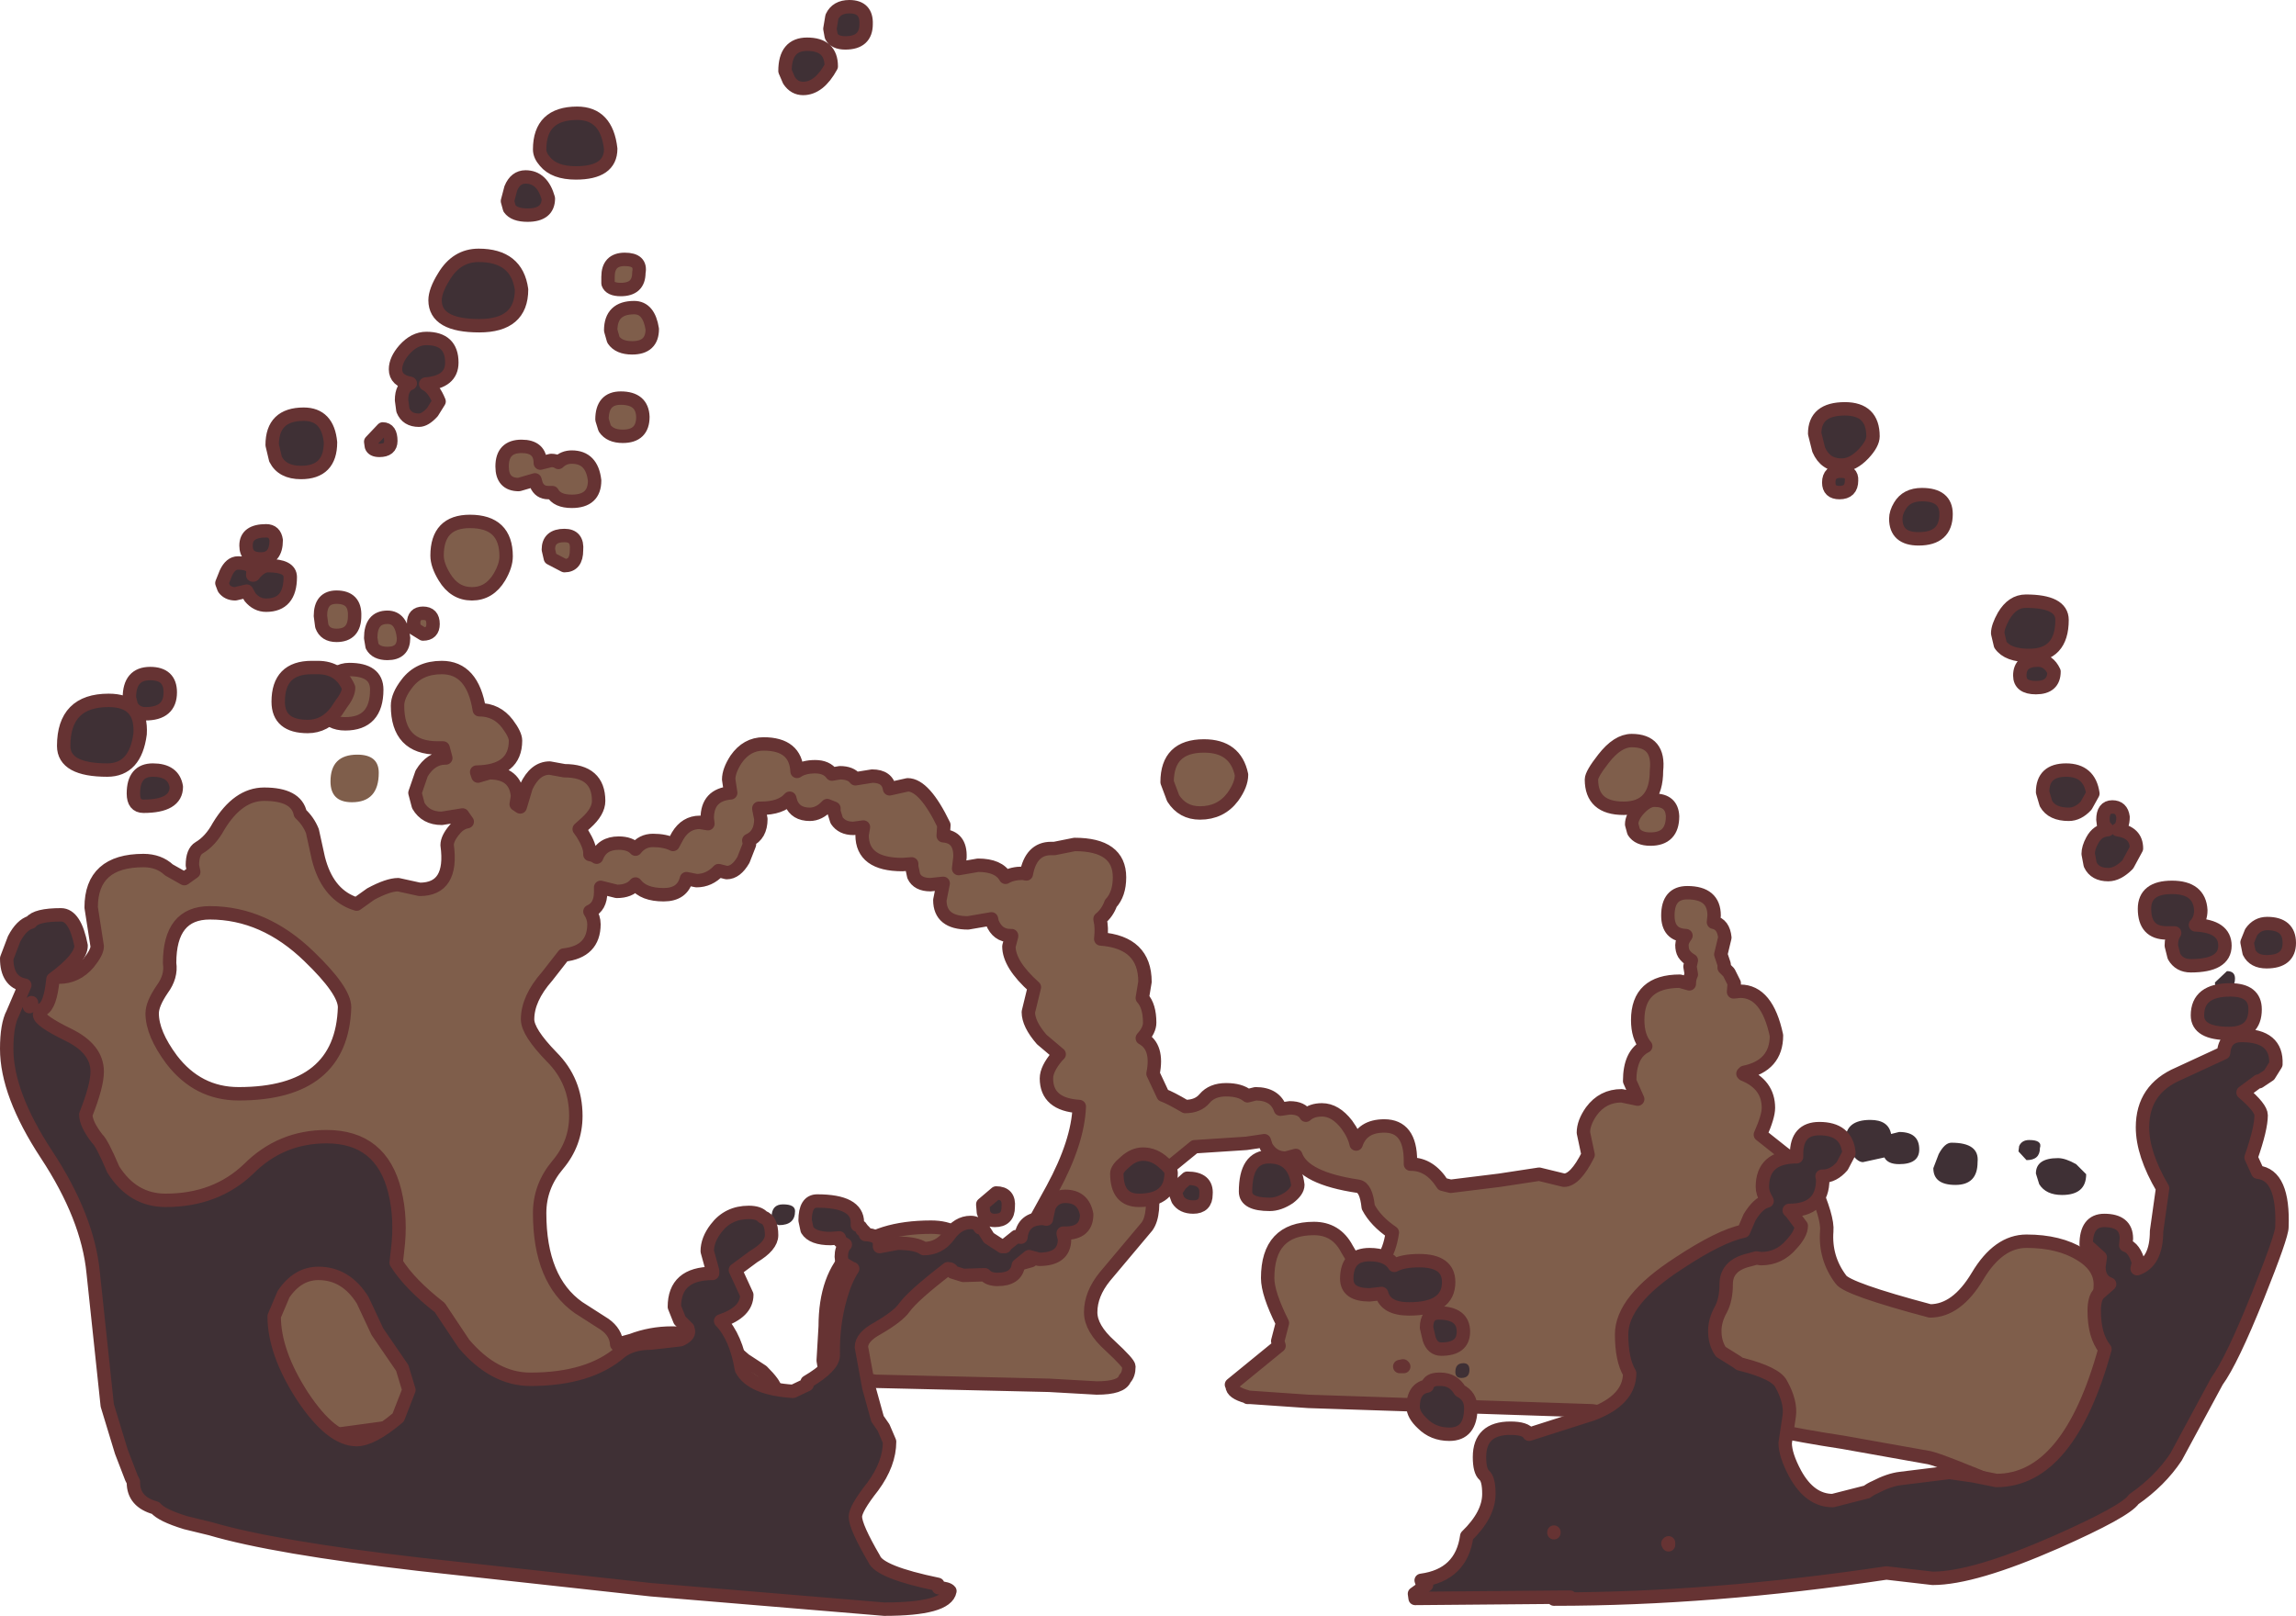
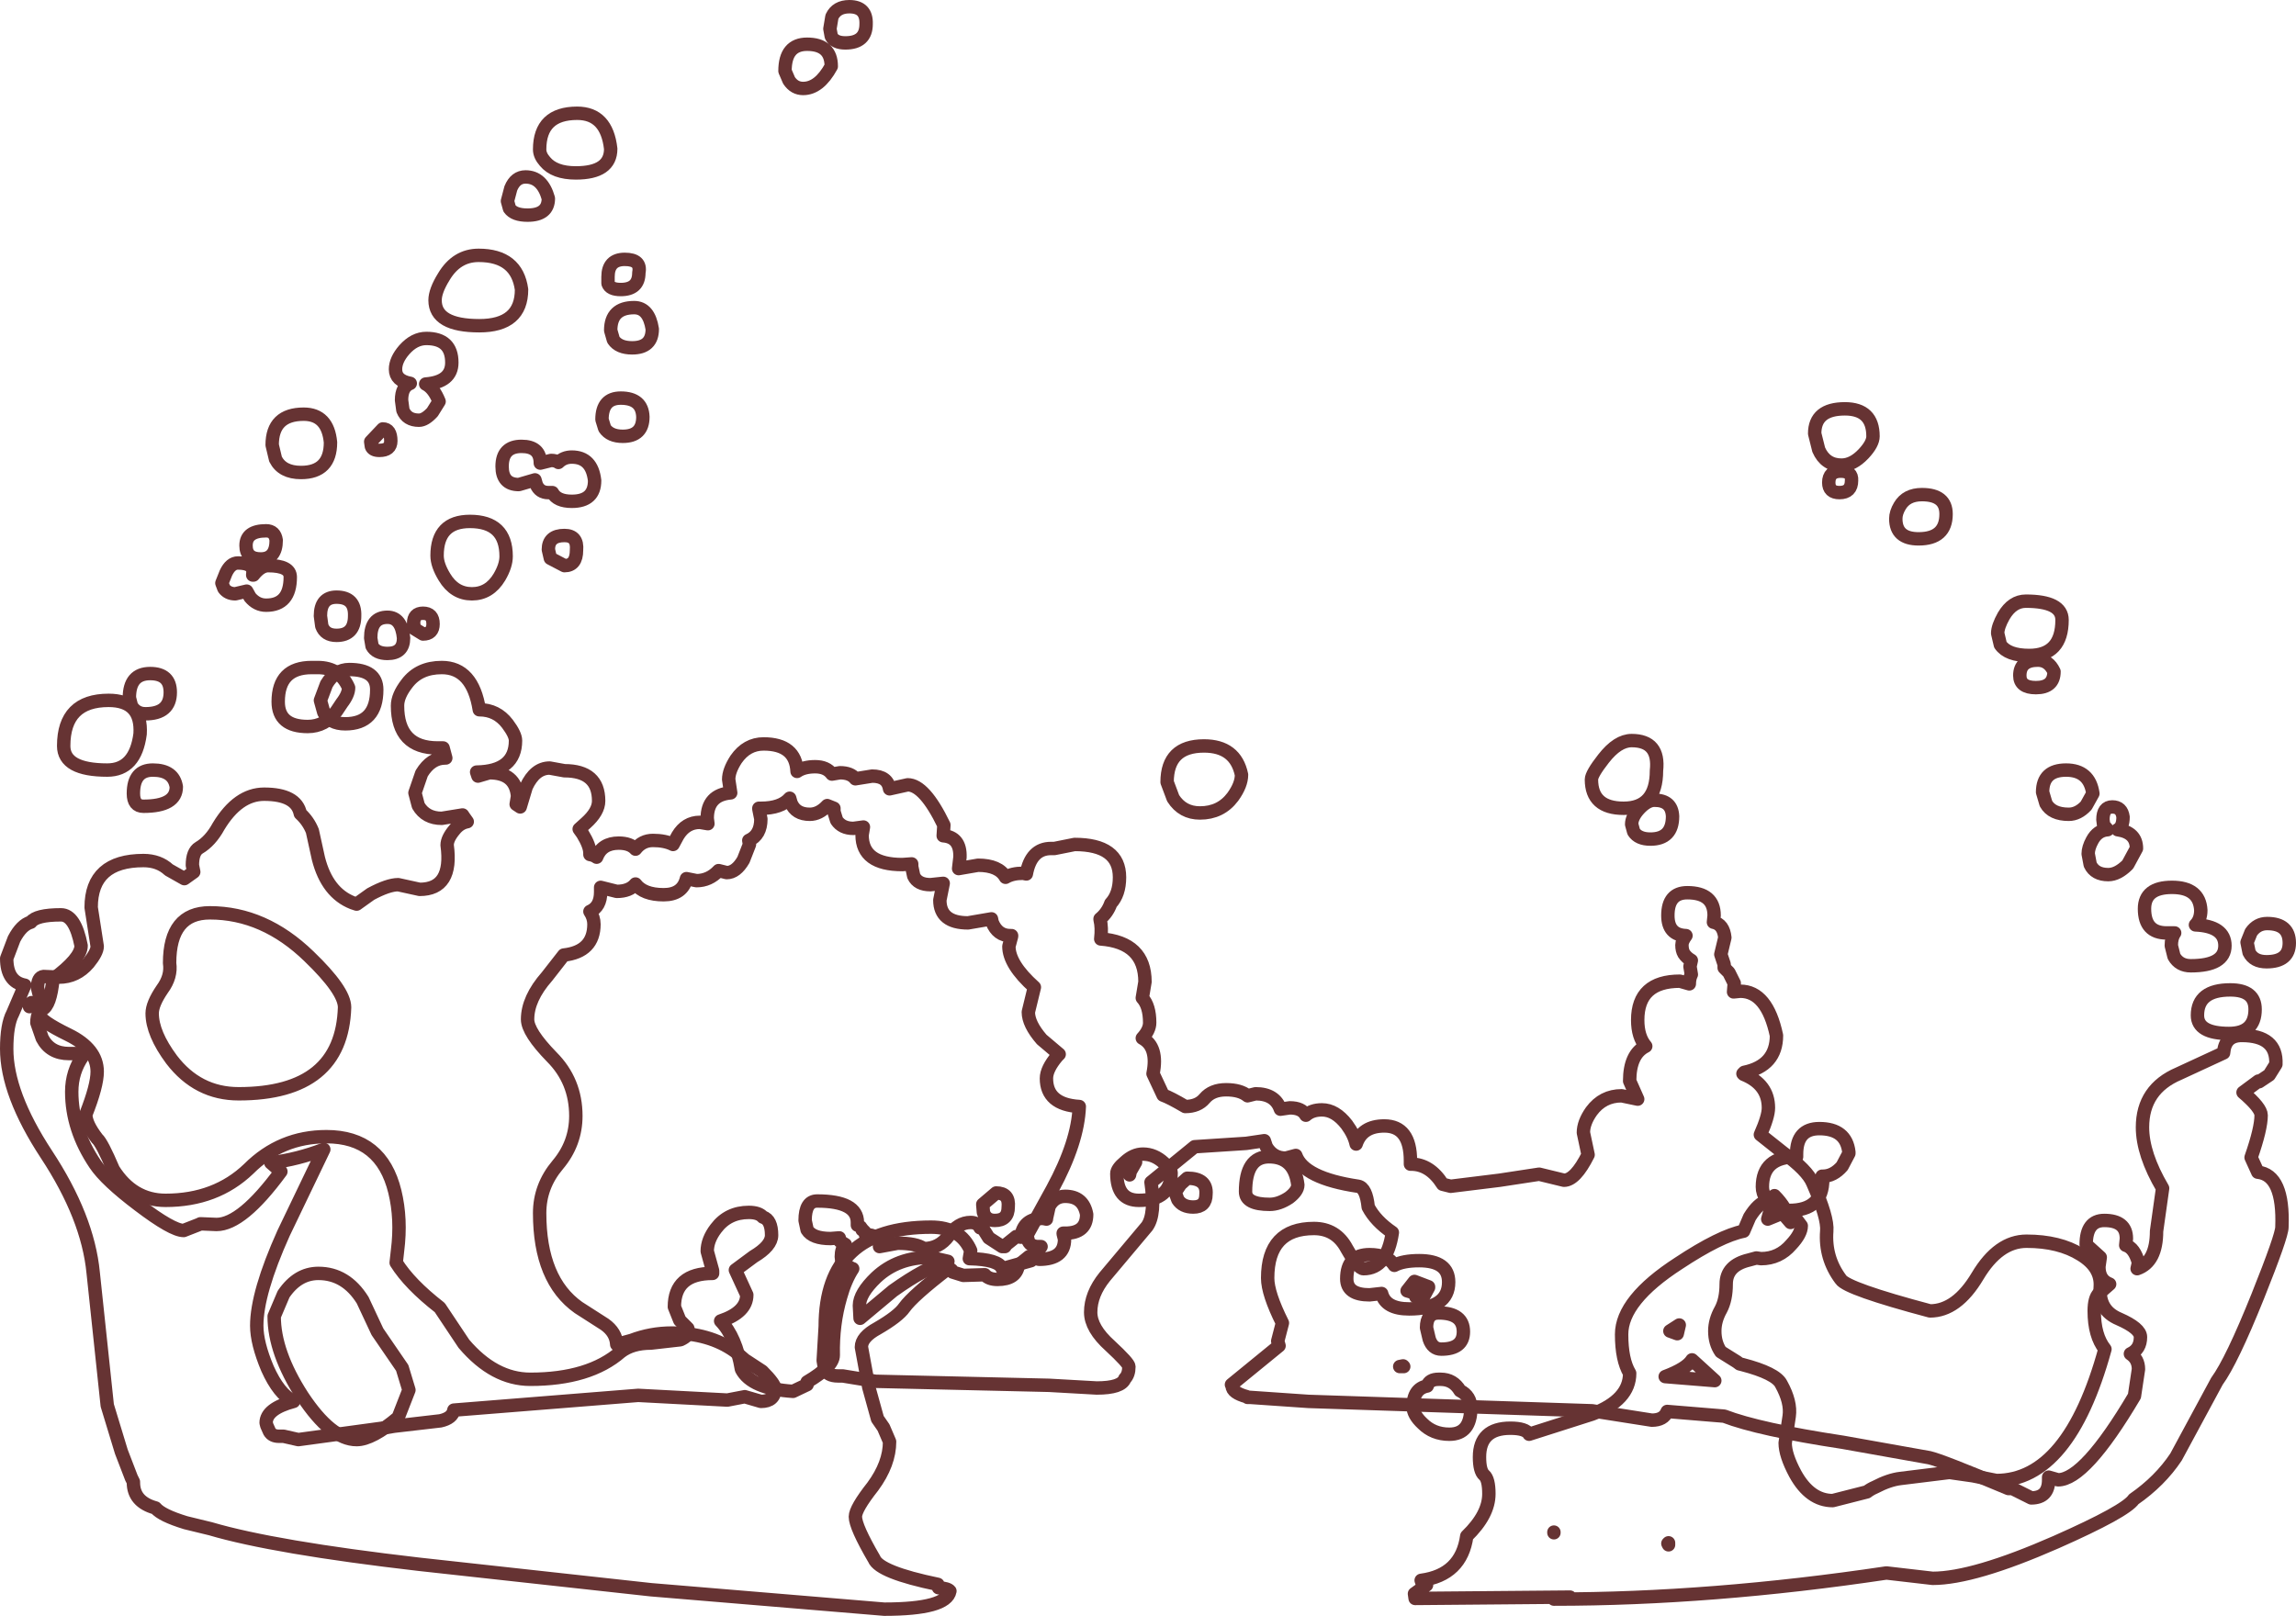
<svg xmlns="http://www.w3.org/2000/svg" height="120.55px" width="171.25px">
  <g transform="matrix(1.0, 0.0, 0.0, 1.0, 100.1, -7.2)">
-     <path d="M21.6 68.7 Q21.6 68.15 22.15 67.55 22.75 66.9 23.3 66.9 24.6 66.9 24.65 68.1 24.65 69.8 23.0 69.8 22.1 69.8 21.75 69.25 L21.6 68.7 M21.0 67.5 Q18.6 67.5 18.6 65.35 18.6 64.95 19.5 63.8 20.55 62.45 21.6 62.45 23.7 62.45 23.45 64.7 23.45 67.5 21.0 67.5 M3.15 91.2 Q5.1 91.2 5.1 93.8 L5.1 94.05 5.15 94.05 Q6.55 94.05 7.5 95.55 L8.1 95.7 11.75 95.25 14.7 94.8 16.55 95.25 Q17.4 95.25 18.35 93.35 L18.0 91.7 Q18.0 90.95 18.6 90.1 19.45 88.95 20.85 88.95 L22.05 89.2 21.45 87.85 Q21.45 85.85 22.65 85.25 22.05 84.55 22.05 83.3 22.05 80.4 25.2 80.4 L25.9 80.6 Q25.9 80.2 26.05 79.9 L25.95 79.3 26.05 78.85 Q25.7 78.65 25.5 78.35 25.35 78.1 25.35 77.7 25.35 77.4 25.65 77.0 24.3 76.95 24.3 75.5 24.3 73.8 25.75 73.8 27.75 73.8 27.75 75.5 L27.7 76.0 Q28.45 76.15 28.55 77.15 L28.25 78.4 28.5 79.15 28.5 79.4 28.85 79.75 29.25 80.55 29.2 81.2 29.7 81.15 Q31.7 81.15 32.4 84.45 32.4 86.7 30.0 87.2 L29.9 87.3 29.95 87.35 Q31.8 88.1 31.8 89.85 31.8 90.5 31.2 91.85 L32.9 93.2 Q34.7 94.5 35.1 95.45 36.25 98.05 36.15 99.05 36.0 101.05 37.2 102.65 37.65 103.35 43.85 105.0 45.85 105.0 47.4 102.4 48.95 99.8 51.05 99.8 53.5 99.8 55.1 100.8 56.65 101.75 56.55 103.2 56.4 104.95 57.95 105.6 59.55 106.3 59.55 106.95 59.55 107.85 58.8 108.2 59.4 108.6 59.4 109.35 L59.1 111.35 Q55.4 117.6 53.4 117.6 L52.7 117.4 52.7 117.6 Q52.7 118.95 51.4 118.95 L50.0 118.25 49.7 118.25 Q44.7 116.15 43.8 115.95 L37.35 114.8 Q31.1 113.85 28.5 112.85 L24.25 112.5 Q24.0 113.15 23.1 113.15 L18.65 112.45 -2.5 111.75 -6.85 111.45 -7.05 111.45 -7.1 111.4 Q-8.2 111.1 -8.2 110.6 L-8.25 110.5 -4.7 107.6 -4.8 107.25 -4.45 105.9 Q-5.55 103.7 -5.55 102.55 -5.55 98.85 -2.1 98.85 -0.45 98.85 0.35 100.35 1.2 101.85 1.6 101.85 3.35 101.85 3.75 99.15 2.5 98.3 1.95 97.25 1.8 95.8 1.2 95.7 -2.85 95.1 -3.45 93.4 L-4.2 93.6 Q-5.15 93.6 -5.65 92.75 L-5.8 92.3 -7.15 92.5 -11.0 92.75 -14.25 95.4 Q-13.9 97.8 -14.55 98.7 L-17.7 102.45 Q-18.75 103.75 -18.75 105.1 -18.75 106.3 -17.3 107.6 -15.9 108.9 -15.9 109.15 -15.9 109.75 -16.2 110.05 -16.45 110.75 -18.3 110.75 L-21.85 110.55 -34.8 110.25 -37.25 109.85 -37.6 109.85 Q-38.4 109.85 -38.6 109.3 L-38.7 108.7 -38.55 106.15 Q-38.55 98.75 -30.65 98.75 -28.45 98.75 -27.7 100.5 L-27.8 101.1 Q-25.6 101.15 -25.35 101.85 L-23.2 101.25 -22.45 100.2 -22.65 100.2 Q-23.2 100.2 -23.4 99.8 L-23.5 99.35 -21.6 95.9 Q-19.7 92.4 -19.6 89.75 -22.05 89.6 -22.05 87.65 -22.05 86.95 -21.25 86.0 L-21.1 85.85 -22.4 84.75 Q-23.4 83.6 -23.4 82.7 L-22.95 80.85 Q-24.85 79.15 -24.85 77.8 L-24.65 77.05 -24.65 77.0 -24.75 77.0 Q-25.7 77.0 -26.1 76.0 L-26.15 75.75 -27.9 76.05 Q-30.0 76.05 -30.0 74.35 L-29.75 73.1 -30.7 73.2 Q-31.65 73.2 -31.95 72.55 L-32.1 71.85 -32.1 71.65 -32.8 71.7 Q-35.8 71.7 -35.8 69.5 L-35.7 68.9 -36.45 69.0 Q-37.3 69.0 -37.7 68.4 L-37.9 67.75 -37.9 67.5 -38.4 67.3 Q-39.0 67.95 -39.7 67.95 -40.75 67.95 -41.1 67.1 L-41.2 66.75 Q-41.85 67.5 -43.35 67.5 L-43.5 67.5 -43.5 67.55 -43.35 68.3 Q-43.35 69.5 -44.25 69.9 L-44.2 70.2 -44.65 71.35 Q-45.2 72.3 -45.9 72.3 L-46.5 72.15 Q-47.2 72.9 -48.15 72.9 L-48.9 72.75 Q-49.2 73.95 -50.6 73.95 -52.1 73.95 -52.7 73.15 -53.15 73.7 -54.1 73.7 L-55.3 73.4 -55.3 73.75 Q-55.3 74.85 -56.1 75.2 -55.8 75.65 -55.8 76.15 -55.8 78.2 -58.05 78.45 L-59.3 80.05 Q-60.75 81.7 -60.75 83.25 -60.75 84.2 -58.95 86.05 -57.15 87.85 -57.15 90.45 -57.15 92.5 -58.5 94.1 -59.85 95.7 -59.85 97.7 -59.85 102.7 -56.95 104.75 L-55.0 106.0 Q-54.15 106.6 -54.1 107.5 L-53.0 107.2 Q-51.55 106.65 -50.0 106.65 -47.2 106.65 -45.3 108.0 L-44.55 108.65 -43.25 109.5 Q-42.3 110.45 -42.3 110.8 -42.3 111.75 -43.35 111.75 L-44.55 111.4 -45.85 111.65 -52.5 111.3 -66.25 112.4 Q-66.35 113.0 -67.25 113.2 L-70.7 113.6 -71.6 113.75 -77.85 114.6 -78.95 114.35 -79.3 114.35 Q-79.8 114.35 -80.0 114.0 L-80.2 113.55 -80.25 113.35 Q-80.25 112.3 -78.2 111.75 -79.3 111.2 -80.15 109.3 -80.95 107.4 -80.95 106.1 -80.95 103.65 -78.95 99.2 L-75.95 92.95 Q-77.9 93.7 -79.9 93.95 L-79.15 94.6 Q-82.05 98.55 -83.95 98.55 L-85.15 98.5 -85.25 98.55 -86.4 99.0 Q-87.25 99.0 -89.75 97.1 -92.2 95.25 -93.0 94.05 -94.75 91.45 -94.75 88.65 -94.75 87.15 -93.9 85.95 L-93.9 85.8 -94.95 85.8 Q-96.35 85.8 -96.95 84.65 L-97.35 83.5 Q-97.35 82.65 -96.65 81.85 L-97.15 81.5 -97.3 80.9 Q-97.3 80.1 -96.85 80.05 L-95.7 80.1 Q-94.4 80.1 -93.5 79.05 -92.85 78.25 -92.85 77.8 L-93.3 74.9 Q-93.3 71.4 -89.4 71.4 -88.25 71.4 -87.5 72.1 L-86.35 72.75 -85.65 72.25 -85.75 71.75 Q-85.75 70.75 -85.25 70.45 -84.4 69.95 -83.8 68.85 -82.35 66.45 -80.4 66.45 -78.0 66.45 -77.7 67.9 -77.1 68.45 -76.8 69.2 L-76.35 71.25 Q-75.7 73.8 -73.8 74.55 L-73.5 74.65 -72.45 73.9 Q-71.15 73.2 -70.4 73.2 L-68.8 73.55 Q-66.3 73.55 -66.75 70.25 -66.75 69.75 -66.2 69.1 -65.8 68.6 -65.25 68.5 L-65.5 68.15 -65.6 68.0 -67.15 68.25 Q-68.35 68.25 -68.9 67.3 L-69.15 66.35 -68.65 64.9 Q-67.95 63.75 -66.9 63.75 L-66.85 63.75 -67.05 63.0 -67.45 63.0 Q-70.45 63.0 -70.45 59.85 -70.45 59.1 -69.75 58.2 -68.85 57.0 -67.15 57.0 -64.85 57.0 -64.35 60.15 -63.05 60.15 -62.25 61.2 -61.65 62.0 -61.65 62.45 -61.65 64.75 -64.55 64.8 L-64.45 65.1 -63.6 64.85 Q-61.65 64.85 -61.5 66.6 L-61.6 67.2 -61.3 67.4 -60.85 65.9 Q-60.2 64.5 -59.1 64.5 L-58.0 64.7 Q-55.45 64.7 -55.45 66.95 -55.45 67.75 -56.4 68.6 L-56.9 69.05 -56.65 69.4 Q-56.1 70.3 -56.1 70.85 L-56.1 70.95 Q-55.8 71.0 -55.6 71.15 -55.2 70.1 -53.95 70.1 -53.1 70.1 -52.7 70.55 -52.2 69.9 -51.4 69.9 -50.5 69.9 -49.9 70.2 L-49.55 69.55 Q-48.95 68.55 -47.9 68.55 L-47.3 68.65 -47.35 68.25 Q-47.35 66.5 -45.6 66.35 L-45.75 65.35 Q-45.75 64.7 -45.2 63.85 -44.4 62.7 -43.15 62.7 -40.75 62.7 -40.65 64.75 -40.15 64.4 -39.3 64.4 -38.45 64.4 -38.05 64.95 L-37.45 64.85 Q-36.65 64.85 -36.3 65.3 L-35.05 65.1 Q-33.9 65.1 -33.75 66.05 L-32.4 65.75 Q-31.15 65.75 -29.7 68.75 L-29.75 69.55 Q-28.45 69.65 -28.5 71.15 L-28.6 72.0 -27.15 71.75 Q-25.6 71.75 -25.1 72.65 -24.6 72.35 -23.8 72.35 L-23.55 72.4 Q-23.2 70.5 -21.7 70.5 L-21.45 70.5 -19.95 70.2 Q-16.6 70.2 -16.6 72.65 -16.6 73.9 -17.25 74.6 -17.5 75.3 -18.05 75.75 L-18.05 75.8 Q-17.9 76.4 -18.0 77.25 -14.7 77.5 -14.7 80.45 L-14.9 81.65 Q-14.35 82.25 -14.35 83.5 -14.35 84.05 -14.9 84.65 -13.7 85.3 -14.1 87.3 L-13.35 88.9 Q-12.8 89.1 -11.7 89.75 -10.75 89.75 -10.25 89.15 -9.7 88.5 -8.65 88.5 -7.6 88.5 -7.05 88.95 L-6.45 88.8 Q-5.0 88.8 -4.6 89.95 L-3.9 89.85 Q-3.0 89.85 -2.7 90.4 -2.25 90.0 -1.5 90.0 -0.5 90.0 0.35 91.1 0.9 91.85 1.05 92.55 1.5 91.2 3.15 91.2 M31.75 98.15 L32.85 97.7 33.45 98.4 Q33.15 97.3 32.25 96.4 L31.75 98.15 M25.0 106.7 L25.15 106.05 24.45 106.5 25.0 106.7 M27.8 110.2 L26.1 108.65 Q25.7 109.3 24.1 109.9 L27.8 110.2 M6.45 103.2 L5.4 102.8 4.85 103.5 Q5.5 103.65 5.5 103.95 L6.1 103.9 6.45 103.25 6.45 103.2 M4.55 109.1 L4.3 109.15 4.6 109.15 4.55 109.1 M-65.05 46.1 Q-62.35 46.1 -62.35 48.7 -62.35 49.4 -62.85 50.25 -63.6 51.5 -64.9 51.5 -66.2 51.5 -66.95 50.25 -67.5 49.35 -67.5 48.65 -67.5 46.1 -65.05 46.1 M-61.2 40.5 Q-59.8 40.5 -59.8 41.75 L-59.0 41.55 Q-58.65 41.55 -58.45 41.7 -58.05 41.3 -57.45 41.3 -55.95 41.3 -55.75 43.05 -55.75 44.6 -57.45 44.6 -58.55 44.6 -58.9 43.95 L-59.2 43.95 Q-59.85 43.95 -60.1 43.35 L-60.2 43.0 -61.4 43.35 Q-62.65 43.35 -62.65 42.0 -62.65 40.5 -61.2 40.5 M-54.75 27.85 Q-54.75 26.55 -53.5 26.55 -52.25 26.55 -52.45 27.55 -52.45 28.8 -53.8 28.8 -54.6 28.8 -54.75 28.35 L-54.75 27.85 M-52.95 33.15 Q-53.95 33.15 -54.35 32.55 L-54.55 31.85 Q-54.55 30.15 -52.8 30.15 -51.7 30.15 -51.45 31.75 -51.45 33.15 -52.95 33.15 M-53.65 39.75 Q-54.6 39.75 -55.0 39.15 L-55.2 38.5 Q-55.2 36.9 -53.8 36.9 -52.2 36.9 -52.15 38.3 -52.15 39.75 -53.65 39.75 M-58.0 47.15 Q-57.0 47.15 -57.1 48.25 -57.1 49.4 -58.0 49.4 L-59.05 48.85 -59.2 48.2 Q-59.2 47.15 -58.0 47.15 M-68.55 54.5 L-69.2 54.1 -69.25 53.7 Q-69.25 52.95 -68.55 52.95 -67.8 52.95 -67.8 53.75 -67.8 54.5 -68.55 54.5 M-71.2 53.25 Q-70.15 53.25 -70.0 54.8 -70.0 55.95 -71.2 55.95 -72.05 55.95 -72.35 55.4 L-72.45 54.8 Q-72.45 53.25 -71.2 53.25 M-75.0 54.6 Q-75.85 54.6 -76.1 53.9 L-76.2 53.15 Q-76.2 51.75 -75.0 51.75 -73.6 51.75 -73.65 53.15 -73.65 54.6 -75.0 54.6 M-76.2 59.45 L-75.75 58.25 Q-75.1 57.15 -74.05 57.15 -72.0 57.15 -72.0 58.65 -72.0 61.2 -74.35 61.2 -75.5 61.2 -75.95 60.35 L-76.2 59.45 M-73.85 67.05 Q-75.45 67.05 -75.45 65.5 -75.45 63.5 -73.45 63.5 -71.85 63.5 -71.85 64.85 -71.85 67.05 -73.85 67.05 M-77.05 78.55 Q-80.4 75.3 -84.45 75.3 -87.45 75.3 -87.45 79.05 -87.3 80.05 -88.0 81.0 -88.75 82.1 -88.75 82.8 -88.75 84.3 -87.3 86.25 -85.35 88.8 -82.3 88.8 -74.6 88.8 -74.4 82.35 -74.4 81.1 -77.05 78.55 M-7.5 65.0 Q-7.5 65.75 -8.15 66.65 -9.05 67.85 -10.6 67.85 -11.9 67.85 -12.6 66.75 L-13.05 65.55 Q-13.05 62.85 -10.3 62.85 -7.95 62.85 -7.5 65.0 M-15.85 94.85 L-15.8 94.6 -15.4 93.9 -15.8 93.85 -16.35 94.45 Q-16.05 94.6 -15.85 94.85 M-34.75 102.5 Q-36.0 103.7 -36.0 104.6 L-35.95 105.55 -33.5 103.5 Q-31.05 101.75 -29.4 101.3 L-30.7 101.0 Q-33.15 101.0 -34.75 102.5" fill="#7f5e4b" fill-rule="evenodd" stroke="none" />
    <path d="M21.6 68.7 Q21.6 68.15 22.15 67.55 22.75 66.9 23.3 66.9 24.6 66.9 24.65 68.1 24.65 69.8 23.0 69.8 22.1 69.8 21.75 69.25 L21.6 68.7 M21.0 67.5 Q18.6 67.5 18.6 65.35 18.6 64.95 19.5 63.8 20.55 62.45 21.6 62.45 23.7 62.45 23.45 64.7 23.45 67.5 21.0 67.5 M3.15 91.2 Q5.1 91.2 5.1 93.8 L5.1 94.05 5.15 94.05 Q6.55 94.05 7.5 95.55 L8.1 95.7 11.75 95.25 14.7 94.8 16.55 95.25 Q17.4 95.25 18.35 93.35 L18.0 91.7 Q18.0 90.95 18.6 90.1 19.45 88.95 20.85 88.95 L22.05 89.2 21.45 87.85 Q21.45 85.85 22.65 85.25 22.05 84.55 22.05 83.3 22.05 80.4 25.2 80.4 L25.9 80.6 Q25.9 80.2 26.05 79.9 L25.95 79.3 26.05 78.85 Q25.7 78.65 25.5 78.35 25.35 78.1 25.35 77.7 25.35 77.4 25.65 77.0 24.3 76.95 24.3 75.5 24.3 73.8 25.75 73.8 27.75 73.8 27.75 75.5 L27.7 76.0 Q28.45 76.15 28.55 77.15 L28.25 78.4 28.5 79.15 28.5 79.4 28.85 79.75 29.25 80.55 29.2 81.2 29.7 81.15 Q31.7 81.15 32.4 84.45 32.4 86.7 30.0 87.2 L29.9 87.3 29.95 87.35 Q31.8 88.1 31.8 89.85 31.8 90.5 31.2 91.85 L32.9 93.2 Q34.7 94.5 35.1 95.45 36.25 98.05 36.15 99.05 36.0 101.05 37.2 102.65 37.65 103.35 43.85 105.0 45.85 105.0 47.4 102.4 48.95 99.8 51.05 99.8 53.5 99.8 55.1 100.8 56.65 101.75 56.55 103.2 56.4 104.95 57.95 105.6 59.55 106.3 59.55 106.95 59.55 107.85 58.8 108.2 59.4 108.6 59.4 109.35 L59.1 111.35 Q55.4 117.6 53.4 117.6 L52.7 117.4 52.7 117.6 Q52.7 118.95 51.4 118.95 L50.0 118.25 49.7 118.25 Q44.7 116.15 43.8 115.95 L37.35 114.8 Q31.1 113.85 28.5 112.85 L24.25 112.5 Q24.0 113.15 23.1 113.15 L18.65 112.45 -2.5 111.75 -6.85 111.45 -7.05 111.45 -7.1 111.4 Q-8.2 111.1 -8.2 110.6 L-8.25 110.5 -4.7 107.6 -4.8 107.25 -4.45 105.9 Q-5.55 103.7 -5.55 102.55 -5.55 98.85 -2.1 98.85 -0.45 98.85 0.35 100.35 1.2 101.85 1.6 101.85 3.35 101.85 3.75 99.15 2.5 98.3 1.95 97.25 1.8 95.8 1.2 95.7 -2.85 95.1 -3.45 93.4 L-4.2 93.6 Q-5.15 93.6 -5.65 92.75 L-5.8 92.3 -7.15 92.5 -11.0 92.75 -14.25 95.4 Q-13.9 97.8 -14.55 98.7 L-17.7 102.45 Q-18.75 103.75 -18.75 105.1 -18.75 106.3 -17.3 107.6 -15.9 108.9 -15.9 109.15 -15.9 109.75 -16.2 110.05 -16.45 110.75 -18.3 110.75 L-21.85 110.55 -34.8 110.25 -37.25 109.85 -37.6 109.85 Q-38.4 109.85 -38.6 109.3 L-38.7 108.7 -38.55 106.15 Q-38.55 98.75 -30.65 98.75 -28.45 98.75 -27.7 100.5 L-27.8 101.1 Q-25.6 101.15 -25.35 101.85 L-23.2 101.25 -22.45 100.2 -22.65 100.2 Q-23.2 100.2 -23.4 99.8 L-23.5 99.35 -21.6 95.9 Q-19.7 92.4 -19.6 89.75 -22.05 89.6 -22.05 87.65 -22.05 86.95 -21.25 86.0 L-21.1 85.85 -22.4 84.75 Q-23.4 83.6 -23.4 82.7 L-22.95 80.85 Q-24.85 79.15 -24.85 77.8 L-24.65 77.05 -24.65 77.0 -24.75 77.0 Q-25.7 77.0 -26.1 76.0 L-26.15 75.75 -27.9 76.05 Q-30.0 76.05 -30.0 74.35 L-29.75 73.1 -30.7 73.2 Q-31.65 73.2 -31.95 72.55 L-32.1 71.85 -32.1 71.65 -32.8 71.7 Q-35.8 71.7 -35.8 69.5 L-35.7 68.9 -36.45 69.0 Q-37.3 69.0 -37.7 68.4 L-37.9 67.75 -37.9 67.5 -38.4 67.3 Q-39.0 67.95 -39.7 67.95 -40.75 67.95 -41.1 67.1 L-41.2 66.75 Q-41.85 67.5 -43.35 67.5 L-43.5 67.5 -43.5 67.55 -43.35 68.3 Q-43.35 69.5 -44.25 69.9 L-44.2 70.2 -44.65 71.35 Q-45.2 72.3 -45.9 72.3 L-46.5 72.15 Q-47.2 72.9 -48.15 72.9 L-48.9 72.75 Q-49.2 73.95 -50.6 73.95 -52.1 73.95 -52.7 73.15 -53.15 73.7 -54.1 73.7 L-55.3 73.4 -55.3 73.75 Q-55.3 74.85 -56.1 75.2 -55.8 75.65 -55.8 76.15 -55.8 78.2 -58.05 78.45 L-59.3 80.05 Q-60.75 81.7 -60.75 83.25 -60.75 84.2 -58.95 86.05 -57.15 87.85 -57.15 90.45 -57.15 92.5 -58.5 94.1 -59.85 95.7 -59.85 97.7 -59.85 102.7 -56.95 104.75 L-55.0 106.0 Q-54.15 106.6 -54.1 107.5 L-53.0 107.2 Q-51.55 106.65 -50.0 106.65 -47.2 106.65 -45.3 108.0 L-44.55 108.65 -43.25 109.5 Q-42.3 110.45 -42.3 110.8 -42.3 111.75 -43.35 111.75 L-44.55 111.4 -45.85 111.65 -52.5 111.3 -66.25 112.4 Q-66.35 113.0 -67.25 113.2 L-70.7 113.6 -71.6 113.75 -77.85 114.6 -78.95 114.35 -79.3 114.35 Q-79.8 114.35 -80.0 114.0 L-80.2 113.55 -80.25 113.35 Q-80.25 112.3 -78.2 111.75 -79.3 111.2 -80.15 109.3 -80.95 107.4 -80.95 106.1 -80.95 103.65 -78.95 99.2 L-75.95 92.95 Q-77.9 93.7 -79.9 93.95 L-79.15 94.6 Q-82.05 98.55 -83.95 98.55 L-85.15 98.5 -85.25 98.55 -86.4 99.0 Q-87.25 99.0 -89.75 97.1 -92.2 95.25 -93.0 94.05 -94.75 91.45 -94.75 88.65 -94.75 87.15 -93.9 85.95 L-93.9 85.8 -94.95 85.8 Q-96.35 85.8 -96.95 84.65 L-97.35 83.5 Q-97.35 82.65 -96.65 81.85 L-97.15 81.5 -97.3 80.9 Q-97.3 80.1 -96.85 80.05 L-95.7 80.1 Q-94.4 80.1 -93.5 79.05 -92.85 78.25 -92.85 77.8 L-93.3 74.9 Q-93.3 71.4 -89.4 71.4 -88.25 71.4 -87.5 72.1 L-86.35 72.75 -85.65 72.25 -85.75 71.75 Q-85.75 70.75 -85.25 70.45 -84.4 69.95 -83.8 68.85 -82.35 66.45 -80.4 66.45 -78.0 66.45 -77.7 67.9 -77.1 68.45 -76.8 69.2 L-76.35 71.25 Q-75.7 73.8 -73.8 74.55 L-73.5 74.65 -72.45 73.9 Q-71.15 73.2 -70.4 73.2 L-68.8 73.55 Q-66.3 73.55 -66.75 70.25 -66.75 69.75 -66.2 69.1 -65.8 68.6 -65.25 68.5 L-65.5 68.15 -65.6 68.0 -67.15 68.25 Q-68.35 68.25 -68.9 67.3 L-69.15 66.35 -68.65 64.9 Q-67.95 63.75 -66.9 63.75 L-66.85 63.75 -67.05 63.0 -67.45 63.0 Q-70.45 63.0 -70.45 59.85 -70.45 59.1 -69.75 58.2 -68.85 57.0 -67.15 57.0 -64.85 57.0 -64.35 60.15 -63.05 60.15 -62.25 61.2 -61.65 62.0 -61.65 62.45 -61.65 64.75 -64.55 64.8 L-64.45 65.1 -63.6 64.85 Q-61.65 64.85 -61.5 66.6 L-61.6 67.2 -61.3 67.4 -60.85 65.9 Q-60.2 64.5 -59.1 64.5 L-58.0 64.7 Q-55.45 64.7 -55.45 66.95 -55.45 67.75 -56.4 68.6 L-56.9 69.05 -56.65 69.4 Q-56.1 70.3 -56.1 70.85 L-56.1 70.95 Q-55.8 71.0 -55.6 71.15 -55.2 70.1 -53.95 70.1 -53.1 70.1 -52.7 70.55 -52.2 69.9 -51.4 69.9 -50.5 69.9 -49.9 70.2 L-49.55 69.55 Q-48.95 68.55 -47.9 68.55 L-47.3 68.65 -47.35 68.25 Q-47.35 66.5 -45.6 66.35 L-45.75 65.35 Q-45.75 64.7 -45.2 63.85 -44.4 62.7 -43.15 62.7 -40.75 62.7 -40.65 64.75 -40.15 64.4 -39.3 64.4 -38.45 64.4 -38.05 64.95 L-37.45 64.85 Q-36.65 64.85 -36.3 65.3 L-35.05 65.1 Q-33.9 65.1 -33.75 66.05 L-32.4 65.75 Q-31.15 65.75 -29.7 68.75 L-29.75 69.55 Q-28.45 69.65 -28.5 71.15 L-28.6 72.0 -27.15 71.75 Q-25.6 71.75 -25.1 72.65 -24.6 72.35 -23.8 72.35 L-23.55 72.4 Q-23.2 70.5 -21.7 70.5 L-21.45 70.5 -19.95 70.2 Q-16.6 70.2 -16.6 72.65 -16.6 73.9 -17.25 74.6 -17.5 75.3 -18.05 75.75 L-18.05 75.8 Q-17.9 76.4 -18.0 77.25 -14.7 77.5 -14.7 80.45 L-14.9 81.65 Q-14.35 82.25 -14.35 83.5 -14.35 84.05 -14.9 84.65 -13.7 85.3 -14.1 87.3 L-13.35 88.9 Q-12.8 89.1 -11.7 89.75 -10.75 89.75 -10.25 89.15 -9.7 88.5 -8.65 88.5 -7.6 88.5 -7.05 88.95 L-6.45 88.8 Q-5.0 88.8 -4.6 89.95 L-3.9 89.85 Q-3.0 89.85 -2.7 90.4 -2.25 90.0 -1.5 90.0 -0.5 90.0 0.35 91.1 0.9 91.85 1.05 92.55 1.5 91.2 3.15 91.2 M31.75 98.15 L32.85 97.7 33.45 98.4 Q33.15 97.3 32.25 96.4 L31.75 98.15 M25.0 106.7 L25.15 106.05 24.45 106.5 25.0 106.7 M27.8 110.2 L26.1 108.65 Q25.7 109.3 24.1 109.9 L27.8 110.2 M6.45 103.2 L5.4 102.8 4.85 103.5 Q5.5 103.65 5.5 103.95 L6.1 103.9 6.45 103.25 6.45 103.2 M4.55 109.1 L4.3 109.15 4.6 109.15 4.55 109.1 M-65.05 46.1 Q-62.35 46.1 -62.35 48.7 -62.35 49.4 -62.85 50.25 -63.6 51.5 -64.9 51.5 -66.2 51.5 -66.95 50.25 -67.5 49.35 -67.5 48.65 -67.5 46.1 -65.05 46.1 M-61.2 40.5 Q-59.8 40.5 -59.8 41.75 L-59.0 41.55 Q-58.65 41.55 -58.45 41.7 -58.05 41.3 -57.45 41.3 -55.95 41.3 -55.75 43.05 -55.75 44.6 -57.45 44.6 -58.55 44.6 -58.9 43.95 L-59.2 43.95 Q-59.85 43.95 -60.1 43.35 L-60.2 43.0 -61.4 43.35 Q-62.65 43.35 -62.65 42.0 -62.65 40.5 -61.2 40.5 M-54.75 27.85 Q-54.75 26.55 -53.5 26.55 -52.25 26.55 -52.45 27.55 -52.45 28.8 -53.8 28.8 -54.6 28.8 -54.75 28.35 L-54.75 27.85 M-52.95 33.15 Q-53.95 33.15 -54.35 32.55 L-54.55 31.85 Q-54.55 30.15 -52.8 30.15 -51.7 30.15 -51.45 31.75 -51.45 33.15 -52.95 33.15 M-53.65 39.75 Q-54.6 39.75 -55.0 39.15 L-55.2 38.5 Q-55.2 36.9 -53.8 36.9 -52.2 36.9 -52.15 38.3 -52.15 39.75 -53.65 39.75 M-58.0 47.15 Q-57.0 47.15 -57.1 48.25 -57.1 49.4 -58.0 49.4 L-59.05 48.85 -59.2 48.2 Q-59.2 47.15 -58.0 47.15 M-68.55 54.5 L-69.2 54.1 -69.25 53.7 Q-69.25 52.95 -68.55 52.95 -67.8 52.95 -67.8 53.75 -67.8 54.5 -68.55 54.5 M-71.2 53.25 Q-70.15 53.25 -70.0 54.8 -70.0 55.95 -71.2 55.95 -72.05 55.95 -72.35 55.4 L-72.45 54.8 Q-72.45 53.25 -71.2 53.25 M-75.0 54.6 Q-75.85 54.6 -76.1 53.9 L-76.2 53.15 Q-76.2 51.75 -75.0 51.75 -73.6 51.75 -73.65 53.15 -73.65 54.6 -75.0 54.6 M-76.2 59.45 L-75.75 58.25 Q-75.1 57.15 -74.05 57.15 -72.0 57.15 -72.0 58.65 -72.0 61.2 -74.35 61.2 -75.5 61.2 -75.95 60.35 L-76.2 59.45 M-77.05 78.55 Q-80.4 75.3 -84.45 75.3 -87.45 75.3 -87.45 79.05 -87.3 80.05 -88.0 81.0 -88.75 82.1 -88.75 82.8 -88.75 84.3 -87.3 86.25 -85.35 88.8 -82.3 88.8 -74.6 88.8 -74.4 82.35 -74.4 81.1 -77.05 78.55 M-7.5 65.0 Q-7.5 65.75 -8.15 66.65 -9.05 67.85 -10.6 67.85 -11.9 67.85 -12.6 66.75 L-13.05 65.55 Q-13.05 62.85 -10.3 62.85 -7.95 62.85 -7.5 65.0 M-15.85 94.85 L-15.8 94.6 -15.4 93.9 -15.8 93.85 -16.35 94.45 Q-16.05 94.6 -15.85 94.85 M-34.75 102.5 Q-36.0 103.7 -36.0 104.6 L-35.95 105.55 -33.5 103.5 Q-31.05 101.75 -29.4 101.3 L-30.7 101.0 Q-33.15 101.0 -34.75 102.5" fill="none" stroke="#663333" stroke-linecap="round" stroke-linejoin="round" stroke-width="1.0" />
-     <path d="M45.05 45.55 Q45.05 47.4 43.0 47.4 41.3 47.4 41.3 45.9 41.3 45.45 41.6 44.95 42.1 44.1 43.25 44.1 45.05 44.1 45.05 45.55 M39.6 39.75 Q39.6 40.3 38.9 41.05 38.1 41.9 37.25 41.9 36.05 41.9 35.55 40.75 L35.25 39.55 Q35.25 37.7 37.5 37.7 39.6 37.7 39.6 39.75 M38.0 43.05 Q38.0 43.95 37.1 43.95 36.3 43.95 36.3 43.2 36.3 42.35 37.2 42.35 38.05 42.35 38.0 43.05 M39.4 90.75 Q40.75 90.75 40.95 91.8 L41.55 91.65 Q43.05 91.65 43.05 92.95 43.05 94.05 41.55 94.05 40.7 94.05 40.45 93.55 L38.85 93.9 Q38.4 93.9 37.9 93.1 L37.55 92.25 Q37.55 90.75 39.4 90.75 M33.9 93.3 Q33.9 91.4 35.6 91.4 37.6 91.4 37.8 93.15 L37.8 93.25 37.3 94.2 Q36.65 94.95 35.85 94.95 L35.8 94.95 35.85 95.2 Q35.85 97.5 33.35 97.5 L33.5 97.65 34.25 98.65 Q34.25 99.25 33.5 100.05 32.6 101.1 31.25 101.1 L30.9 101.05 30.35 101.2 Q28.65 101.6 28.65 103.0 28.65 104.15 28.25 104.9 27.8 105.7 27.8 106.5 27.8 107.4 28.25 108.05 L29.45 108.8 29.65 108.95 29.85 109.0 Q32.35 109.65 32.75 110.45 33.5 111.8 33.35 112.85 L33.05 114.85 Q33.05 115.75 33.8 117.15 34.9 119.15 36.6 119.15 L39.15 118.5 Q39.4 118.3 39.75 118.15 40.8 117.6 41.65 117.5 L45.3 117.05 47.05 117.3 48.8 117.65 Q54.2 117.65 56.9 107.85 56.1 106.85 56.1 105.0 56.1 104.05 56.45 103.7 L57.25 103.0 Q56.45 102.7 56.45 101.7 L56.55 101.0 55.5 100.05 Q55.5 98.25 56.85 98.25 58.5 98.25 58.5 99.6 L58.45 100.1 Q59.1 100.3 59.4 101.4 L59.3 101.85 Q60.75 101.35 60.75 99.05 L61.2 95.85 Q59.7 93.3 59.7 91.3 59.7 88.45 62.4 87.3 L65.75 85.75 Q65.85 84.45 67.1 84.45 69.75 84.45 69.65 86.6 L69.15 87.4 68.4 87.9 68.35 87.85 67.2 88.7 Q68.55 89.85 68.55 90.4 68.55 91.4 67.8 93.55 L68.3 94.65 Q70.25 94.85 70.1 98.75 70.1 99.4 68.3 103.9 66.35 108.75 65.25 110.25 L62.2 115.9 Q61.0 117.7 59.05 119.05 58.45 119.95 53.25 122.25 47.1 124.95 44.05 124.95 L40.6 124.55 Q27.55 126.5 15.8 126.5 L17.0 126.35 5.45 126.45 5.4 126.1 6.3 125.45 6.0 125.4 5.9 125.1 Q8.9 124.7 9.3 121.8 10.95 120.2 10.95 118.65 10.95 117.55 10.6 117.25 10.25 116.95 10.25 115.9 10.25 113.75 12.55 113.75 13.7 113.75 13.95 114.2 L18.65 112.7 Q21.45 111.65 21.45 109.65 20.85 108.65 20.85 106.75 20.85 104.2 25.1 101.45 28.2 99.4 29.95 99.05 L30.4 98.0 Q31.05 96.95 31.7 96.8 L31.65 96.7 Q31.35 96.2 31.35 95.75 31.35 93.5 33.9 93.5 L33.9 93.3 M53.7 53.45 Q53.7 56.1 51.25 56.1 49.65 56.1 49.1 55.3 L48.9 54.45 Q48.9 53.95 49.35 53.15 50.0 52.05 51.0 52.05 53.7 52.05 53.7 53.45 M53.1 57.3 Q53.1 58.5 51.75 58.5 50.55 58.5 50.55 57.6 50.55 56.45 51.9 56.45 52.7 56.45 53.1 57.3 M52.25 66.3 Q52.25 64.65 54.0 64.65 55.75 64.65 56.0 66.4 L55.5 67.3 Q54.9 67.95 54.2 67.95 52.95 67.95 52.5 67.15 L52.25 66.3 M56.75 68.35 Q56.75 67.4 57.45 67.4 58.15 67.4 58.25 68.15 58.25 68.9 57.85 69.1 59.25 69.3 59.25 70.5 L58.6 71.7 Q57.85 72.45 57.15 72.45 56.15 72.45 55.8 71.7 L55.65 70.9 Q55.65 70.45 55.95 69.9 56.35 69.15 57.1 69.1 L56.8 68.75 56.75 68.35 M44.5 93.3 Q44.95 92.45 45.45 92.45 47.55 92.45 47.4 93.9 47.4 95.6 45.75 95.6 44.1 95.6 44.1 94.35 L44.5 93.3 M50.5 92.7 Q50.7 92.25 51.25 92.25 52.25 92.25 52.05 92.85 52.05 93.75 51.05 93.75 L50.45 93.1 50.5 92.7 M54.75 94.05 L55.5 94.8 Q55.5 96.35 53.7 96.35 52.5 96.35 52.0 95.55 L51.75 94.75 Q51.75 93.6 53.4 93.6 53.95 93.6 54.75 94.05 M67.65 78.25 L67.5 77.5 67.8 76.75 Q68.25 76.1 69.0 76.1 70.65 76.1 70.65 77.55 70.65 78.95 68.95 78.95 68.0 78.95 67.65 78.25 M66.6 80.2 Q66.6 81.05 65.7 81.05 L65.15 80.9 65.1 80.5 66.0 79.65 Q66.6 79.65 66.6 80.2 M63.65 76.2 Q65.85 76.3 65.85 77.75 65.85 79.25 63.3 79.25 62.45 79.25 62.05 78.55 L61.85 77.75 Q61.85 77.15 62.1 76.8 L61.5 76.8 Q59.85 76.8 59.85 75.0 59.85 73.4 61.9 73.4 63.95 73.4 64.05 75.1 64.05 75.8 63.65 76.2 M66.15 84.3 Q63.8 84.3 63.8 82.95 63.8 81.05 66.25 81.05 68.1 81.05 68.1 82.5 68.1 84.3 66.15 84.3 M24.3 122.35 L24.35 122.45 24.35 122.3 24.3 122.35 M7.95 102.85 Q7.95 104.85 5.0 104.85 3.25 104.85 2.95 103.7 L2.05 103.8 Q0.35 103.8 0.35 102.6 0.35 100.8 2.05 100.8 3.4 100.8 3.9 101.6 4.55 101.25 5.75 101.25 7.95 101.25 7.95 102.85 M6.5 107.1 L6.3 106.25 Q6.3 105.15 7.2 105.15 9.05 105.15 9.05 106.55 9.05 107.85 7.4 107.85 6.75 107.85 6.5 107.1 M7.2 110.1 L7.3 110.1 7.35 110.1 Q8.3 110.1 8.8 110.95 9.6 111.35 9.6 112.25 9.6 114.2 8.0 114.2 6.8 114.2 6.0 113.4 5.3 112.75 5.3 112.15 5.3 110.8 6.35 110.6 6.5 110.1 7.2 110.1 M9.5 109.4 Q9.5 110.0 8.9 110.0 8.45 110.0 8.45 109.55 8.45 108.9 9.05 108.9 9.5 108.9 9.5 109.4 M15.8 121.55 L15.8 121.5 15.8 121.55 M-38.1 12.15 Q-39.0 13.8 -40.2 13.8 -40.85 13.8 -41.25 13.2 L-41.55 12.5 Q-41.55 10.5 -39.9 10.5 -38.1 10.5 -38.1 12.15 M-36.75 7.7 Q-35.45 7.7 -35.5 9.0 -35.5 10.4 -37.05 10.4 -37.85 10.4 -38.1 9.9 L-38.2 9.35 -38.05 8.45 Q-37.7 7.7 -36.75 7.7 M-59.45 19.25 Q-59.85 18.8 -59.85 18.35 -59.85 15.65 -57.05 15.65 -54.85 15.65 -54.55 18.3 -54.55 20.1 -57.15 20.1 -58.75 20.1 -59.45 19.25 M-60.75 23.25 Q-61.75 23.25 -62.1 22.75 L-62.25 22.2 -62.0 21.25 Q-61.65 20.4 -60.9 20.4 -59.65 20.4 -59.2 22.0 -59.2 23.25 -60.75 23.25 M-61.2 28.8 Q-61.2 31.5 -64.35 31.5 -67.65 31.5 -67.65 29.6 -67.65 28.9 -67.0 27.85 -66.05 26.25 -64.4 26.25 -61.55 26.25 -61.2 28.8 M-70.6 34.75 Q-70.6 34.05 -69.95 33.3 -69.2 32.45 -68.3 32.45 -66.4 32.45 -66.4 34.25 -66.4 35.7 -68.35 35.85 -67.75 36.15 -67.35 37.15 L-67.85 37.95 Q-68.4 38.55 -68.85 38.55 -69.75 38.55 -70.05 37.8 L-70.15 37.05 Q-70.15 36.05 -69.5 35.8 -70.6 35.6 -70.6 34.75 M-72.45 40.15 L-71.55 39.2 Q-70.95 39.2 -70.95 40.1 -70.95 40.8 -71.8 40.8 -72.3 40.8 -72.4 40.5 L-72.45 40.15 M-79.55 41.45 L-79.8 40.4 Q-79.8 38.1 -77.45 38.1 -75.65 38.1 -75.45 40.2 -75.45 42.45 -77.65 42.45 -79.05 42.45 -79.55 41.45 M-79.5 47.5 Q-79.5 48.9 -80.65 48.9 -81.75 48.9 -81.75 47.9 -81.75 46.8 -80.25 46.8 -79.6 46.8 -79.5 47.5 M-80.25 52.35 Q-80.95 52.35 -81.45 51.75 L-81.7 51.3 -82.55 51.5 Q-83.1 51.5 -83.4 51.1 L-83.55 50.7 -83.25 49.95 Q-82.9 49.2 -82.35 49.2 -81.1 49.2 -81.25 50.05 L-81.25 50.1 -81.2 50.1 Q-80.65 49.4 -80.1 49.4 -78.45 49.4 -78.45 50.25 -78.45 52.35 -80.25 52.35 M-76.6 57.0 L-76.4 57.0 Q-74.75 57.0 -74.1 58.5 -74.1 59.0 -74.6 59.65 L-75.0 60.25 Q-75.85 61.4 -77.15 61.4 -79.35 61.4 -79.35 59.55 -79.35 57.0 -76.85 57.0 L-76.6 57.0 M-70.65 96.1 Q-70.15 98.15 -70.45 100.5 L-70.55 101.4 Q-69.55 103.0 -67.3 104.75 L-65.5 107.45 Q-63.25 110.1 -60.55 110.1 -56.15 110.1 -53.8 108.05 -52.95 107.4 -51.55 107.4 L-49.35 107.15 Q-48.7 106.85 -48.75 106.5 L-48.8 106.3 -49.4 105.7 -49.8 104.7 Q-49.8 102.2 -46.95 102.2 L-46.95 102.0 -47.35 100.55 Q-47.35 99.7 -46.7 98.85 -45.8 97.65 -44.25 97.65 -43.5 97.65 -43.2 98.0 -42.55 98.2 -42.55 99.35 -42.55 100.15 -43.9 100.95 L-45.25 101.95 -44.4 103.8 Q-44.4 105.1 -46.35 105.75 -45.2 106.95 -44.8 109.35 -44.05 110.8 -40.95 111.0 L-39.9 110.5 -39.9 110.3 Q-37.95 109.15 -37.95 108.3 -38.0 106.0 -37.4 103.95 -37.05 102.7 -36.5 101.85 L-36.55 101.85 -37.3 101.4 -37.35 100.95 Q-37.35 100.35 -37.05 100.05 L-37.45 99.8 -37.5 99.55 -38.15 99.6 Q-39.5 99.6 -39.9 98.95 L-40.05 98.25 Q-40.05 96.8 -39.15 96.8 -36.15 96.8 -36.15 98.4 L-36.15 98.6 Q-35.85 98.7 -35.8 98.95 -35.55 99.05 -35.55 99.3 -34.5 99.35 -34.5 100.0 L-34.5 100.2 -33.15 99.95 Q-31.75 99.95 -31.2 100.35 -30.05 100.35 -29.35 99.4 -28.65 98.4 -27.7 98.4 -27.2 98.4 -27.0 98.8 L-26.9 98.8 -26.85 98.75 -26.35 99.55 -25.35 100.2 -25.15 100.2 -25.05 100.05 -24.3 99.45 -23.95 99.5 Q-23.8 98.1 -22.3 98.1 L-22.05 98.15 -22.05 98.1 -21.85 97.2 Q-21.45 96.45 -20.65 96.45 -19.3 96.45 -19.05 97.8 -19.05 99.2 -20.65 99.2 L-20.8 99.2 -20.8 99.25 -20.7 99.65 Q-20.7 101.15 -22.6 101.15 L-23.35 100.95 -24.15 101.6 Q-24.3 102.65 -25.7 102.65 -26.35 102.65 -26.65 102.3 L-28.25 102.35 -29.05 102.1 Q-29.1 101.85 -29.4 101.85 -32.0 103.85 -32.65 104.75 -33.1 105.4 -34.65 106.3 -35.85 106.95 -35.85 107.7 L-35.3 110.7 -34.65 113.05 -34.2 113.7 -33.75 114.75 Q-33.75 116.4 -35.0 118.1 -36.3 119.75 -36.3 120.35 -36.3 121.1 -34.9 123.5 -34.5 124.5 -30.15 125.4 L-30.1 125.55 -30.1 125.65 Q-29.4 125.7 -29.25 125.9 -29.5 127.25 -34.15 127.25 L-51.55 125.8 -68.85 123.9 Q-79.65 122.65 -84.4 121.25 L-86.25 120.8 Q-88.05 120.25 -88.5 119.7 -90.15 119.25 -90.15 117.8 L-90.15 117.75 -90.3 117.45 -91.05 115.5 -92.1 112.05 -93.15 102.15 Q-93.55 98.0 -96.65 93.3 -99.6 88.8 -99.6 85.45 -99.6 83.65 -99.15 82.8 L-98.25 80.7 Q-99.6 80.45 -99.6 78.7 L-99.05 77.25 Q-98.5 76.2 -97.8 76.0 -97.4 75.45 -95.55 75.45 -94.5 75.45 -94.05 77.75 -94.05 78.7 -96.15 80.25 -96.35 82.25 -96.95 82.5 L-97.15 82.9 Q-97.15 83.35 -95.0 84.4 -92.85 85.45 -92.85 87.15 -92.85 88.2 -93.7 90.35 -93.7 91.05 -92.85 92.15 -92.5 92.45 -91.65 94.45 -90.2 96.75 -87.75 96.75 -84.0 96.75 -81.55 94.4 -79.15 92.0 -75.75 92.0 -71.65 92.0 -70.65 96.1 M-42.0 98.6 L-42.45 98.45 -42.55 98.0 Q-42.55 97.05 -41.7 97.05 -40.8 97.05 -40.8 97.55 -40.8 98.6 -42.0 98.6 M-25.8 96.2 Q-24.8 96.2 -24.9 97.25 -24.9 98.25 -25.9 98.25 -26.55 98.25 -26.75 97.65 L-26.8 97.05 -25.8 96.2 M-16.2 93.9 Q-15.55 93.3 -14.85 93.3 -14.0 93.3 -13.3 93.95 -12.75 94.4 -12.75 94.7 -12.75 96.75 -15.15 96.75 -16.8 96.75 -16.8 94.75 -16.8 94.4 -16.2 93.9 M-11.55 95.1 Q-10.05 95.1 -10.15 96.3 -10.15 97.25 -11.1 97.25 -11.9 97.25 -12.25 96.7 L-12.45 96.15 -12.05 95.55 -11.55 95.1 M-5.45 93.5 Q-3.55 93.5 -3.3 95.6 -3.3 96.05 -3.95 96.55 -4.7 97.05 -5.4 97.05 -7.2 97.05 -7.2 96.1 -7.2 93.5 -5.45 93.5 M-90.45 59.25 Q-90.45 57.45 -88.9 57.45 -87.4 57.45 -87.4 58.85 -87.4 60.45 -89.25 60.45 -89.95 60.45 -90.3 59.85 L-90.45 59.25 M-95.35 62.85 Q-95.35 59.45 -92.0 59.45 -89.5 59.45 -89.65 61.95 -90.0 64.65 -92.1 64.65 -95.35 64.65 -95.35 62.85 M-90.15 66.4 Q-90.15 64.65 -88.7 64.65 -87.15 64.65 -86.95 65.9 -86.95 67.35 -89.4 67.35 -90.15 67.35 -90.15 66.4 M-97.75 82.05 L-97.75 82.0 -97.85 82.15 -97.9 82.3 -97.75 82.05 M-70.1 109.25 L-71.95 106.55 -73.05 104.2 Q-74.3 102.2 -76.35 102.2 -77.9 102.2 -78.95 103.75 L-79.65 105.4 Q-79.65 108.1 -77.55 111.35 -75.4 114.6 -73.5 114.6 -72.35 114.6 -70.4 112.95 L-69.6 110.9 -70.1 109.25" fill="#3f3035" fill-rule="evenodd" stroke="none" />
    <path d="M45.05 45.55 Q45.05 47.4 43.0 47.4 41.3 47.4 41.3 45.9 41.3 45.45 41.6 44.95 42.1 44.1 43.25 44.1 45.05 44.1 45.05 45.55 M39.6 39.75 Q39.6 40.3 38.9 41.05 38.1 41.9 37.25 41.9 36.05 41.9 35.55 40.75 L35.25 39.55 Q35.25 37.7 37.5 37.7 39.6 37.7 39.6 39.75 M38.0 43.05 Q38.0 43.95 37.1 43.95 36.3 43.95 36.3 43.2 36.3 42.35 37.2 42.35 38.05 42.35 38.0 43.05 M33.9 93.3 Q33.9 91.4 35.6 91.4 37.6 91.4 37.8 93.15 L37.8 93.25 37.3 94.2 Q36.65 94.95 35.85 94.95 L35.8 94.95 35.85 95.2 Q35.85 97.5 33.35 97.5 L33.5 97.65 34.25 98.65 Q34.25 99.25 33.5 100.05 32.6 101.1 31.25 101.1 L30.9 101.05 30.35 101.2 Q28.65 101.6 28.65 103.0 28.65 104.15 28.25 104.9 27.8 105.7 27.8 106.5 27.8 107.4 28.25 108.05 L29.45 108.8 29.65 108.95 29.85 109.0 Q32.35 109.65 32.75 110.45 33.5 111.8 33.35 112.85 L33.05 114.85 Q33.05 115.75 33.8 117.15 34.9 119.15 36.6 119.15 L39.15 118.5 Q39.4 118.3 39.75 118.15 40.8 117.6 41.65 117.5 L45.3 117.05 47.05 117.3 48.8 117.65 Q54.2 117.65 56.9 107.85 56.1 106.85 56.1 105.0 56.1 104.05 56.45 103.7 L57.25 103.0 Q56.45 102.7 56.45 101.7 L56.55 101.0 55.5 100.05 Q55.5 98.25 56.85 98.25 58.5 98.25 58.5 99.6 L58.45 100.1 Q59.1 100.3 59.4 101.4 L59.3 101.85 Q60.75 101.35 60.75 99.05 L61.2 95.85 Q59.7 93.3 59.7 91.3 59.7 88.45 62.4 87.3 L65.75 85.75 Q65.85 84.45 67.1 84.45 69.75 84.45 69.65 86.6 L69.15 87.4 68.4 87.9 68.35 87.85 67.2 88.7 Q68.55 89.85 68.55 90.4 68.55 91.4 67.8 93.55 L68.3 94.65 Q70.25 94.85 70.1 98.75 70.1 99.4 68.3 103.9 66.35 108.75 65.25 110.25 L62.2 115.9 Q61.0 117.7 59.05 119.05 58.45 119.95 53.25 122.25 47.1 124.95 44.05 124.95 L40.6 124.55 Q27.55 126.5 15.8 126.5 L17.0 126.35 5.45 126.45 5.4 126.1 6.3 125.45 6.0 125.4 5.9 125.1 Q8.9 124.7 9.3 121.8 10.95 120.2 10.95 118.65 10.95 117.55 10.6 117.25 10.25 116.95 10.25 115.9 10.25 113.75 12.55 113.75 13.7 113.75 13.95 114.2 L18.65 112.7 Q21.45 111.65 21.45 109.65 20.85 108.65 20.85 106.75 20.85 104.2 25.1 101.45 28.2 99.4 29.95 99.05 L30.4 98.0 Q31.05 96.95 31.7 96.8 L31.65 96.7 Q31.35 96.2 31.35 95.75 31.35 93.5 33.9 93.5 L33.9 93.3 M53.7 53.45 Q53.7 56.1 51.25 56.1 49.65 56.1 49.1 55.3 L48.9 54.45 Q48.9 53.95 49.35 53.15 50.0 52.05 51.0 52.05 53.7 52.05 53.7 53.45 M53.1 57.3 Q53.1 58.5 51.75 58.5 50.55 58.5 50.55 57.6 50.55 56.45 51.9 56.45 52.7 56.45 53.1 57.3 M52.25 66.3 Q52.25 64.65 54.0 64.65 55.75 64.65 56.0 66.4 L55.5 67.3 Q54.9 67.95 54.2 67.95 52.95 67.95 52.5 67.15 L52.25 66.3 M56.75 68.35 Q56.75 67.4 57.45 67.4 58.15 67.4 58.25 68.15 58.25 68.9 57.85 69.1 59.25 69.3 59.25 70.5 L58.6 71.7 Q57.85 72.45 57.15 72.45 56.15 72.45 55.8 71.7 L55.65 70.9 Q55.65 70.45 55.95 69.9 56.35 69.15 57.1 69.1 L56.8 68.75 56.75 68.35 M67.65 78.25 L67.5 77.5 67.8 76.75 Q68.25 76.1 69.0 76.1 70.65 76.1 70.65 77.55 70.65 78.95 68.95 78.95 68.0 78.95 67.65 78.25 M63.65 76.2 Q65.85 76.3 65.85 77.75 65.85 79.25 63.3 79.25 62.45 79.25 62.05 78.55 L61.85 77.75 Q61.85 77.15 62.1 76.8 L61.5 76.8 Q59.85 76.8 59.85 75.0 59.85 73.4 61.9 73.4 63.95 73.4 64.05 75.1 64.05 75.8 63.65 76.2 M66.15 84.3 Q63.8 84.3 63.8 82.95 63.8 81.05 66.25 81.05 68.1 81.05 68.1 82.5 68.1 84.3 66.15 84.3 M24.3 122.35 L24.35 122.45 24.35 122.3 24.3 122.35 M7.95 102.85 Q7.95 104.85 5.0 104.85 3.25 104.85 2.95 103.7 L2.05 103.8 Q0.35 103.8 0.35 102.6 0.35 100.8 2.05 100.8 3.4 100.8 3.9 101.6 4.55 101.25 5.75 101.25 7.95 101.25 7.95 102.85 M6.5 107.1 L6.3 106.25 Q6.3 105.15 7.2 105.15 9.05 105.15 9.05 106.55 9.05 107.85 7.4 107.85 6.75 107.85 6.5 107.1 M7.2 110.1 L7.3 110.1 7.35 110.1 Q8.3 110.1 8.8 110.95 9.6 111.35 9.6 112.25 9.6 114.2 8.0 114.2 6.8 114.2 6.0 113.4 5.3 112.75 5.3 112.15 5.3 110.8 6.35 110.6 6.5 110.1 7.2 110.1 M15.8 121.55 L15.8 121.5 15.8 121.55 M-38.1 12.15 Q-39.0 13.8 -40.2 13.8 -40.85 13.8 -41.25 13.2 L-41.55 12.5 Q-41.55 10.5 -39.9 10.5 -38.1 10.5 -38.1 12.15 M-36.75 7.7 Q-35.45 7.7 -35.5 9.0 -35.5 10.4 -37.05 10.4 -37.85 10.4 -38.1 9.9 L-38.2 9.35 -38.05 8.45 Q-37.7 7.7 -36.75 7.7 M-59.45 19.25 Q-59.85 18.8 -59.85 18.35 -59.85 15.65 -57.05 15.65 -54.85 15.65 -54.55 18.3 -54.55 20.1 -57.15 20.1 -58.75 20.1 -59.45 19.25 M-60.75 23.25 Q-61.75 23.25 -62.1 22.75 L-62.25 22.2 -62.0 21.25 Q-61.65 20.4 -60.9 20.4 -59.65 20.4 -59.2 22.0 -59.2 23.25 -60.75 23.25 M-61.2 28.8 Q-61.2 31.5 -64.35 31.5 -67.65 31.5 -67.65 29.6 -67.65 28.9 -67.0 27.85 -66.05 26.25 -64.4 26.25 -61.55 26.25 -61.2 28.8 M-70.6 34.75 Q-70.6 34.05 -69.95 33.3 -69.2 32.45 -68.3 32.45 -66.4 32.45 -66.4 34.25 -66.4 35.7 -68.35 35.85 -67.75 36.15 -67.35 37.15 L-67.85 37.95 Q-68.4 38.55 -68.85 38.55 -69.75 38.55 -70.05 37.8 L-70.15 37.05 Q-70.15 36.05 -69.5 35.8 -70.6 35.6 -70.6 34.75 M-72.45 40.15 L-71.55 39.2 Q-70.95 39.2 -70.95 40.1 -70.95 40.8 -71.8 40.8 -72.3 40.8 -72.4 40.5 L-72.45 40.15 M-79.55 41.45 L-79.8 40.4 Q-79.8 38.1 -77.45 38.1 -75.65 38.1 -75.45 40.2 -75.45 42.45 -77.65 42.45 -79.05 42.45 -79.55 41.45 M-79.5 47.5 Q-79.5 48.9 -80.65 48.9 -81.75 48.9 -81.75 47.9 -81.75 46.8 -80.25 46.8 -79.6 46.8 -79.5 47.5 M-80.25 52.35 Q-80.95 52.35 -81.45 51.75 L-81.7 51.3 -82.55 51.5 Q-83.1 51.5 -83.4 51.1 L-83.55 50.7 -83.25 49.95 Q-82.9 49.2 -82.35 49.2 -81.1 49.2 -81.25 50.05 L-81.25 50.1 -81.2 50.1 Q-80.65 49.4 -80.1 49.4 -78.45 49.4 -78.45 50.25 -78.45 52.35 -80.25 52.35 M-76.6 57.0 L-76.4 57.0 Q-74.75 57.0 -74.1 58.5 -74.1 59.0 -74.6 59.65 L-75.0 60.25 Q-75.85 61.4 -77.15 61.4 -79.35 61.4 -79.35 59.55 -79.35 57.0 -76.85 57.0 L-76.6 57.0 M-70.65 96.1 Q-70.15 98.15 -70.45 100.5 L-70.55 101.4 Q-69.55 103.0 -67.3 104.75 L-65.5 107.45 Q-63.25 110.1 -60.55 110.1 -56.15 110.1 -53.8 108.05 -52.95 107.4 -51.55 107.4 L-49.35 107.15 Q-48.7 106.85 -48.75 106.5 L-48.8 106.3 -49.4 105.7 -49.8 104.7 Q-49.8 102.2 -46.95 102.2 L-46.95 102.0 -47.35 100.55 Q-47.35 99.7 -46.7 98.85 -45.8 97.65 -44.25 97.65 -43.5 97.65 -43.2 98.0 -42.55 98.2 -42.55 99.35 -42.55 100.15 -43.9 100.95 L-45.25 101.95 -44.4 103.8 Q-44.4 105.1 -46.35 105.75 -45.2 106.95 -44.8 109.35 -44.05 110.8 -40.95 111.0 L-39.9 110.5 -39.9 110.3 Q-37.95 109.15 -37.95 108.3 -38.0 106.0 -37.4 103.95 -37.05 102.7 -36.5 101.85 L-36.55 101.85 -37.3 101.4 -37.35 100.95 Q-37.35 100.35 -37.05 100.05 L-37.45 99.8 -37.5 99.55 -38.15 99.6 Q-39.5 99.6 -39.9 98.95 L-40.05 98.25 Q-40.05 96.8 -39.15 96.8 -36.15 96.8 -36.15 98.4 L-36.15 98.6 Q-35.85 98.7 -35.8 98.95 -35.55 99.05 -35.55 99.3 -34.5 99.35 -34.5 100.0 L-34.5 100.2 -33.15 99.95 Q-31.75 99.95 -31.2 100.35 -30.05 100.35 -29.35 99.4 -28.65 98.4 -27.7 98.4 -27.2 98.4 -27.0 98.8 L-26.9 98.8 -26.85 98.75 -26.35 99.55 -25.35 100.2 -25.15 100.2 -25.05 100.05 -24.3 99.45 -23.95 99.5 Q-23.8 98.1 -22.3 98.1 L-22.05 98.15 -22.05 98.1 -21.85 97.2 Q-21.45 96.45 -20.65 96.45 -19.3 96.45 -19.05 97.8 -19.05 99.2 -20.65 99.2 L-20.8 99.2 -20.8 99.25 -20.7 99.65 Q-20.7 101.15 -22.6 101.15 L-23.35 100.95 -24.15 101.6 Q-24.3 102.65 -25.7 102.65 -26.35 102.65 -26.65 102.3 L-28.25 102.35 -29.05 102.1 Q-29.1 101.85 -29.4 101.85 -32.0 103.85 -32.65 104.75 -33.1 105.4 -34.65 106.3 -35.85 106.95 -35.85 107.7 L-35.3 110.7 -34.65 113.05 -34.2 113.7 -33.75 114.75 Q-33.75 116.4 -35.0 118.1 -36.3 119.75 -36.3 120.35 -36.3 121.1 -34.9 123.5 -34.5 124.5 -30.15 125.4 L-30.1 125.55 -30.1 125.65 Q-29.4 125.7 -29.25 125.9 -29.5 127.25 -34.15 127.25 L-51.55 125.8 -68.85 123.9 Q-79.65 122.65 -84.4 121.25 L-86.25 120.8 Q-88.05 120.25 -88.5 119.7 -90.15 119.25 -90.15 117.8 L-90.15 117.75 -90.3 117.45 -91.05 115.5 -92.1 112.05 -93.15 102.15 Q-93.55 98.0 -96.65 93.3 -99.6 88.8 -99.6 85.45 -99.6 83.65 -99.15 82.8 L-98.25 80.7 Q-99.6 80.45 -99.6 78.7 L-99.05 77.25 Q-98.5 76.2 -97.8 76.0 -97.4 75.45 -95.55 75.45 -94.5 75.45 -94.05 77.75 -94.05 78.7 -96.15 80.25 -96.35 82.25 -96.95 82.5 L-97.15 82.9 Q-97.15 83.35 -95.0 84.4 -92.85 85.45 -92.85 87.15 -92.85 88.2 -93.7 90.35 -93.7 91.05 -92.85 92.15 -92.5 92.45 -91.65 94.45 -90.2 96.75 -87.75 96.75 -84.0 96.75 -81.55 94.4 -79.15 92.0 -75.75 92.0 -71.65 92.0 -70.65 96.1 M-25.8 96.2 Q-24.8 96.2 -24.9 97.25 -24.9 98.25 -25.9 98.25 -26.55 98.25 -26.75 97.65 L-26.8 97.05 -25.8 96.2 M-16.2 93.9 Q-15.55 93.3 -14.85 93.3 -14.0 93.3 -13.3 93.95 -12.75 94.4 -12.75 94.7 -12.75 96.75 -15.15 96.75 -16.8 96.75 -16.8 94.75 -16.8 94.4 -16.2 93.9 M-11.55 95.1 Q-10.05 95.1 -10.15 96.3 -10.15 97.25 -11.1 97.25 -11.9 97.25 -12.25 96.7 L-12.45 96.15 -12.05 95.55 -11.55 95.1 M-5.45 93.5 Q-3.55 93.5 -3.3 95.6 -3.3 96.05 -3.95 96.55 -4.7 97.05 -5.4 97.05 -7.2 97.05 -7.2 96.1 -7.2 93.5 -5.45 93.5 M-90.45 59.25 Q-90.45 57.45 -88.9 57.45 -87.4 57.45 -87.4 58.85 -87.4 60.45 -89.25 60.45 -89.95 60.45 -90.3 59.85 L-90.45 59.25 M-95.35 62.85 Q-95.35 59.45 -92.0 59.45 -89.5 59.45 -89.65 61.95 -90.0 64.65 -92.1 64.65 -95.35 64.65 -95.35 62.85 M-90.15 66.4 Q-90.15 64.65 -88.7 64.65 -87.15 64.65 -86.95 65.9 -86.95 67.35 -89.4 67.35 -90.15 67.35 -90.15 66.4 M-97.75 82.05 L-97.75 82.0 -97.85 82.15 -97.9 82.3 -97.75 82.05 M-70.1 109.25 L-71.95 106.55 -73.05 104.2 Q-74.3 102.2 -76.35 102.2 -77.9 102.2 -78.95 103.75 L-79.65 105.4 Q-79.65 108.1 -77.55 111.35 -75.4 114.6 -73.5 114.6 -72.35 114.6 -70.4 112.95 L-69.6 110.9 -70.1 109.25" fill="none" stroke="#663333" stroke-linecap="round" stroke-linejoin="round" stroke-width="1.0" />
  </g>
</svg>